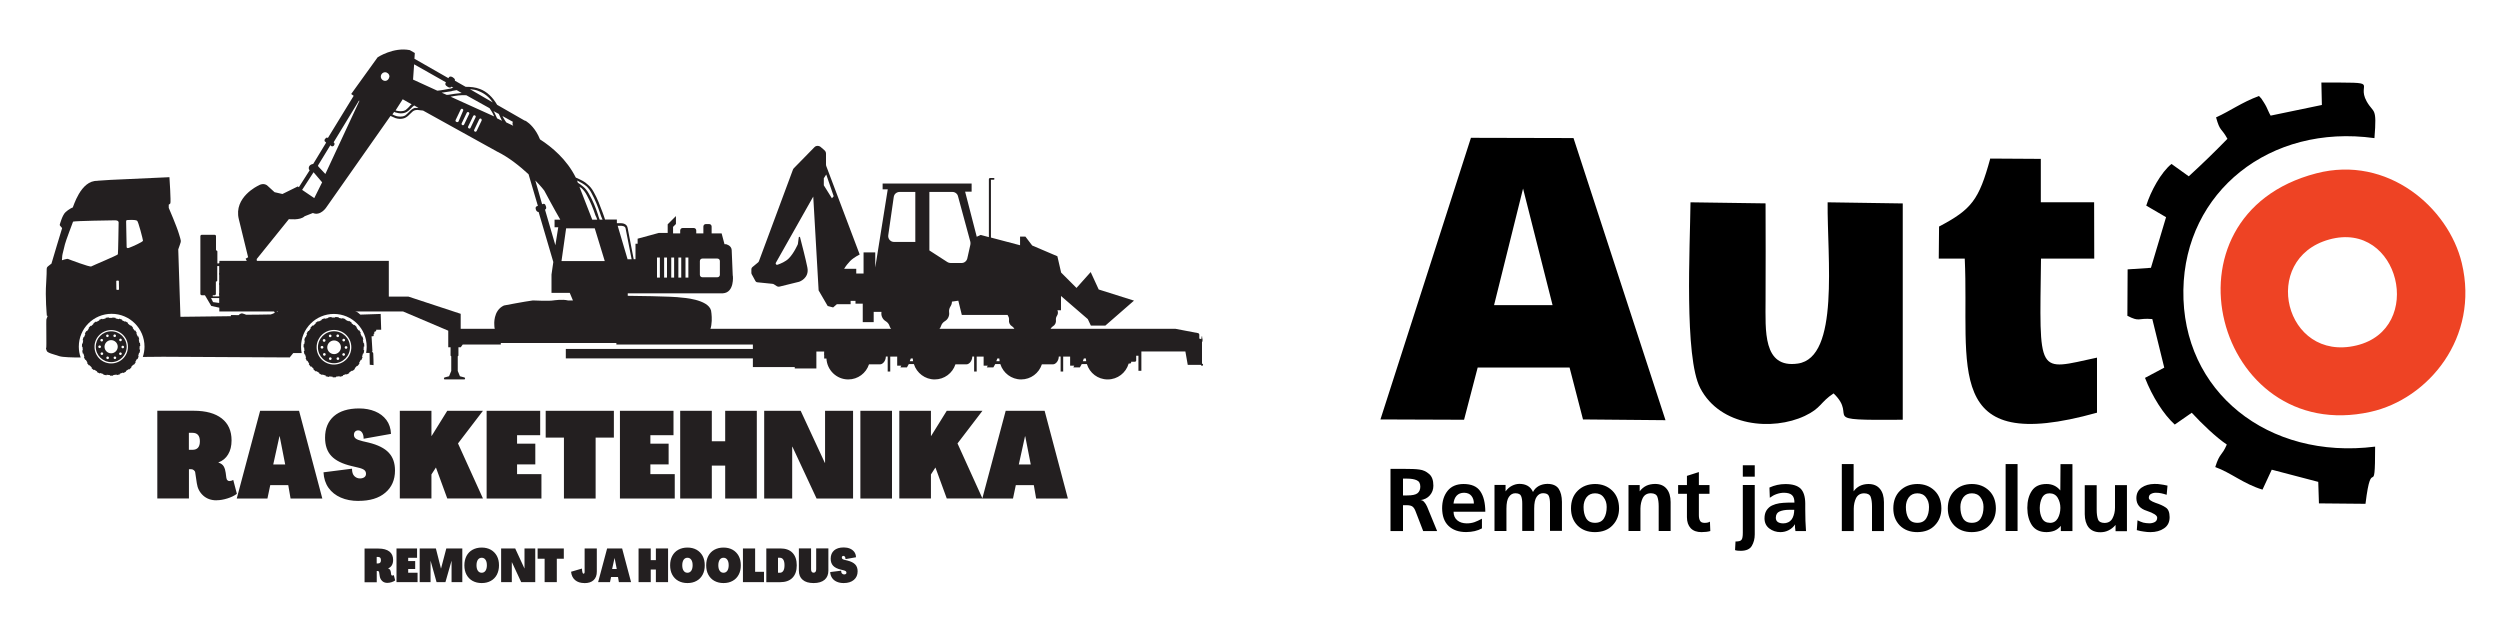
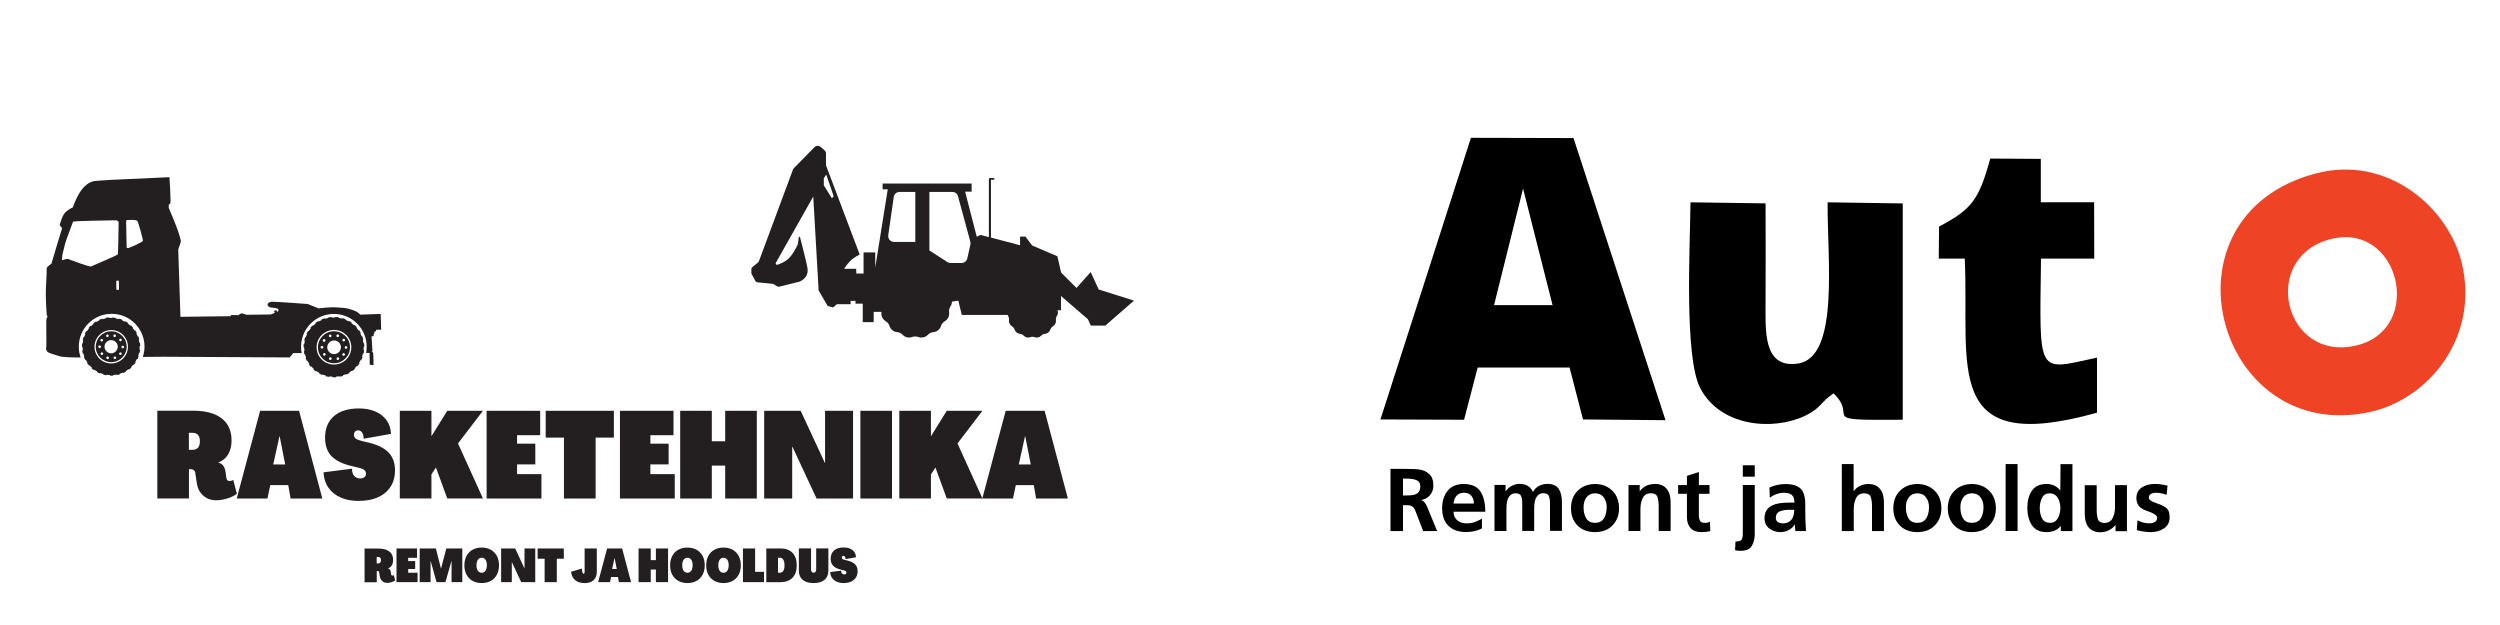
<svg xmlns="http://www.w3.org/2000/svg" id="Layer_1" viewBox="0 0 400 100">
  <defs>
    <style>.cls-1{fill:#ee4324;}.cls-1,.cls-2,.cls-3{fill-rule:evenodd;}.cls-2,.cls-4{fill:#231f20;}</style>
  </defs>
  <path class="cls-2" d="m18.7,44.9h.22c.05,0,.1.04.1.09l.02,1.29c0,.05-.04.1-.1.1h-.22c-.05,0-.1-.04-.1-.09l-.02-1.29c0-.05.04-.1.1-.1m1.62-9.69s-.13,0-.14.22c0,.22.08,4.06.08,4.06,0,0-.04.31.39.16.43-.15,2.24-.95,2.23-1.14-.01-.19-.75-3.11-.95-3.2-.2-.09-.48-.17-1.61-.1Zm-8.63.25s-1.23,3.24-1.3,3.63c-.08.4-.43,1.66-.43,1.83,0,.16-.05.72-.05.72,0,0,.83-.28.97-.21.13.06,3.49,1.34,3.72,1.2.23-.14,4.21-1.79,4.26-1.94.05-.15.12-5.07.12-5.07,0,0,.07-.38-.61-.37-.67.01-6.38.09-6.67.21Zm3.88-6.54l2.12-.14,9.42-.43h0s.27,4.04.14,4.2c-.13.15-.25.19-.25.19v.52s1.3,3.01,1.63,4.16c.33,1.14.4,1.06.14,1.77l-.25.71.35,10.79,8.07-.1v-.18s1.26.01,1.26.01c0,0,.25-.35.62-.26.36.09.5.18.55.2.06.02,3.96-.05,3.96-.05,0,0,.65-.21.63-.3-.03-.09-.18-.19-.05-.28.13-.08.32-.14.34-.03.03.11.11.29.13.21.01-.08.2-.23.19-.32-.04-.41-1.2-.29-1.47-.46-.65-.39-.11-.83.4-.85.56-.03,5.74.36,5.74.36l1.73.7s1.81-.24,2.81-.16c1,.08,1.44.04,2.29.31.85.26,1.08.42,1.33.63l.25.22,3.26-.11.08,2.53h-.79s.04.12-.09.24c-.14.12-.23.08-.23.08,0,.2.08.35-.1.34,0,.43.08.36-.33.39l.14,2.4c-.25.15.09.02.13.35.03.23.05,1.86.05,1.86l-.61-.06-.03-1.89h-.55c.06-.32.09-.65.09-.99,0-2.9-2.35-5.25-5.25-5.25s-5.25,2.35-5.25,5.25c0,.35.03.68.1,1.01h-1.35s-.57.7-.57.7l-20.25-.11-3.25.03c.17-.52.27-1.07.27-1.65,0-2.9-2.35-5.25-5.26-5.25s-5.25,2.35-5.25,5.25c0,.61.1,1.2.3,1.74-1.28,0-2.88-.04-3.41-.21-.91-.3-1.93-.53-2.02-.85-.09-.33-.17-.37-.09-.47.08-.1-.03-4.51.04-4.61.06-.1.2-.54.2-.54,0,0-.15.06-.14-.05,0-.11-.28-2.85-.1-5.25.17-2.4-.07-2.3.32-2.63.39-.33.52-.4.52-.4,0,0,1.65-5.57,1.7-5.66.05-.08-.42-.42-.37-.58.05-.16.42-1.57.95-2.03.53-.47,1.04-.71,1.12-.71.08,0,1.24-4.4,3.97-4.27Z" />
  <path class="cls-2" d="m17.77,53.01c1.37-.01,2.48,1.08,2.5,2.44.01,1.36-1.08,2.48-2.45,2.49-1.37.01-2.48-1.08-2.5-2.44-.01-1.36,1.08-2.48,2.45-2.49m0-.2c1.48-.02,2.69,1.17,2.7,2.64.02,1.48-1.17,2.68-2.65,2.7-1.48.02-2.69-1.17-2.7-2.64-.02-1.48,1.17-2.68,2.65-2.7Zm-1.7,1.56c.03-.11.15-.17.26-.14.11.03.18.15.14.26-.03.11-.15.17-.26.14-.11-.03-.18-.15-.14-.26Zm-.33,1.18c-.04-.11.02-.23.13-.27.11-.04.23.02.27.13.04.11-.02.23-.13.27-.11.04-.23-.02-.27-.13Zm.44,1.21c-.1-.07-.12-.2-.05-.29.07-.1.2-.12.29-.05.1.07.12.2.05.29-.07.09-.2.12-.29.05Zm1.04.7c-.12,0-.21-.09-.21-.21,0-.12.09-.21.21-.21.12,0,.21.09.21.21,0,.12-.09.21-.21.21Zm1.29-.05c-.09.07-.22.05-.29-.04-.07-.09-.05-.22.04-.29.09-.07.22-.05.29.04.07.09.05.22-.04.29Zm.96-.75c-.04.11-.15.17-.27.13-.11-.04-.17-.15-.13-.26.04-.11.15-.17.27-.13.11.04.17.15.13.26Zm.37-1.2c.04.11-.03.23-.14.26-.11.03-.23-.03-.26-.14-.03-.11.03-.23.14-.26.11-.03.23.03.26.14Zm-.44-1.24c.09.07.12.2.05.29-.07.09-.2.12-.29.05-.09-.07-.12-.2-.05-.29.07-.09.2-.12.29-.05Zm-1.05-.71c.12,0,.21.09.21.21,0,.12-.09.21-.21.21-.12,0-.21-.09-.21-.21,0-.12.09-.21.21-.21Zm-1.29.05c.09-.07.22-.05.29.04.07.09.05.22-.04.29-.09.07-.22.05-.29-.04-.07-.09-.05-.22.04-.29Zm.71.86c.58,0,1.06.46,1.07,1.04,0,.58-.46,1.06-1.05,1.07-.58,0-1.06-.46-1.07-1.04,0-.58.46-1.06,1.05-1.07Zm.21-3.61c.18,0,.35.02.53.05l-.02.09c.18.04.37.08.55.12l.02-.09c.17.05.33.1.49.17l-.04.08c.17.08.34.17.51.25l.04-.08c.15.08.3.18.44.28l-.06.07c.14.12.29.24.43.36l.06-.07c.13.12.25.24.36.37l-.07.05c.11.15.22.3.33.45l.08-.06c.1.15.19.3.27.45l-.09.04c.08.17.16.34.24.51l.08-.04c.06.16.11.33.16.49l-.09.02c.04.18.07.37.11.55l.09-.02c.02.17.04.34.04.52h-.09c-.01.18-.02.37-.03.56h.1c-.02.18-.05.36-.08.53l-.09-.02c-.05.18-.1.36-.14.54l.08.02c-.06.16-.12.33-.2.48l-.08-.05c-.09.16-.18.33-.27.49l.08.04c-.09.15-.2.29-.3.42l-.07-.06c-.13.14-.25.28-.38.41l.07.06c-.13.12-.26.24-.39.34l-.05-.07c-.16.1-.31.21-.47.31l.05.08c-.15.09-.3.17-.46.24l-.03-.08c-.18.06-.35.13-.53.19l.03.09c-.17.05-.34.1-.51.13v-.09c-.2.03-.39.05-.57.08v.09c-.07,0-.16.01-.25.01-.09,0-.17,0-.26,0v-.09c-.18-.02-.36-.04-.55-.06v.09c-.19-.03-.36-.07-.53-.11l.03-.09c-.18-.06-.36-.11-.54-.17l-.03.08c-.16-.07-.32-.14-.47-.23l.05-.08c-.16-.1-.32-.2-.48-.3l-.05.07c-.14-.1-.28-.21-.4-.33l.07-.07c-.13-.13-.26-.27-.4-.4l-.06.06c-.11-.13-.22-.27-.32-.41l.08-.05c-.1-.16-.19-.32-.29-.48l-.08.05c-.08-.15-.15-.31-.21-.47l.08-.03c-.05-.18-.11-.36-.16-.54l-.09.03c-.04-.17-.08-.34-.1-.52h.1c-.02-.2-.03-.38-.05-.57h-.09c0-.17,0-.34.02-.51h.09c.03-.17.06-.36.09-.54h-.09c.04-.18.08-.35.14-.51l.08.03c.07-.17.15-.34.22-.52l-.09-.04c.08-.16.16-.32.26-.46l.08.06c.11-.15.21-.31.32-.46l-.07-.05c.11-.13.23-.26.35-.38l.06.07c.14-.13.28-.25.42-.38l-.06-.07c.14-.11.28-.2.43-.29l.04.08c.17-.09.33-.18.5-.26l-.04-.08c.16-.07.32-.13.49-.19l.02.09.55-.14-.02-.09c.17-.03.34-.06.51-.07v.08s.56,0,.56,0v-.1Z" />
  <path class="cls-2" d="m53.41,53c1.42-.01,2.58,1.12,2.59,2.53.02,1.41-1.12,2.57-2.54,2.59-1.42.01-2.58-1.12-2.59-2.53-.01-1.41,1.12-2.57,2.54-2.59m0-.21c1.53-.02,2.79,1.21,2.8,2.74.02,1.53-1.21,2.78-2.75,2.8-1.53.02-2.79-1.21-2.8-2.74-.02-1.53,1.21-2.78,2.75-2.8Zm-1.76,1.62c.03-.12.15-.18.27-.15.12.03.18.15.15.27-.03.12-.15.18-.27.15-.12-.03-.18-.15-.15-.27Zm-.34,1.22c-.04-.11.02-.24.14-.27.11-.04.24.02.28.14.04.11-.02.24-.14.27-.11.04-.24-.02-.28-.14Zm.46,1.25c-.1-.07-.12-.2-.05-.3.07-.1.2-.12.3-.05.1.07.12.2.05.3-.07.1-.2.12-.3.05Zm1.08.72c-.12,0-.22-.1-.22-.21,0-.12.1-.22.21-.22.12,0,.22.09.22.21,0,.12-.1.22-.22.22Zm1.34-.05c-.1.07-.23.05-.3-.04-.07-.1-.05-.23.04-.3.1-.07.23-.05.3.04.07.1.05.23-.04.3Zm1-.77c-.04.11-.16.18-.27.14-.11-.04-.18-.16-.14-.27.04-.11.16-.18.27-.14.11.04.18.16.14.27Zm.38-1.25c.04.11-.03.24-.14.27-.11.04-.24-.03-.27-.14-.04-.11.03-.24.14-.27.11-.04.24.03.27.14Zm-.45-1.29c.1.07.12.2.05.3-.07.1-.2.12-.3.05-.1-.07-.12-.2-.05-.3.07-.1.2-.12.3-.05Zm-1.09-.73c.12,0,.22.09.22.21,0,.12-.09.22-.21.22-.12,0-.22-.09-.22-.21,0-.12.09-.22.21-.22Zm-1.33.06c.1-.07.23-.05.3.04.07.1.05.23-.04.3-.1.07-.23.05-.3-.04-.07-.1-.05-.23.04-.3Zm.74.9c.61,0,1.1.48,1.11,1.08,0,.6-.48,1.1-1.08,1.11-.61,0-1.1-.48-1.11-1.08,0-.6.48-1.1,1.08-1.11Zm.22-3.75c.19,0,.37.03.55.05l-.02.09c.19.04.38.08.57.12l.02-.09c.17.05.34.11.51.18l-.04.08c.17.09.35.17.52.26l.04-.09c.16.09.31.19.46.29l-.06.07c.15.12.3.25.45.37l.06-.08c.13.12.26.25.38.39l-.07.05c.12.16.23.31.35.47l.08-.06c.1.15.2.31.28.47l-.09.04c.08.18.17.35.25.53l.08-.04c.06.17.12.34.16.51l-.09.02c.04.19.08.38.11.57l.09-.02c.02.18.04.35.04.54h-.09c-.01.19-.02.38-.03.58h.1c-.02.19-.05.37-.09.55l-.1-.03c-.05.19-.1.38-.15.56l.09.02c-.06.17-.13.34-.21.5l-.08-.05c-.09.17-.19.34-.28.51l.08.05c-.1.15-.2.3-.32.44l-.07-.06c-.13.14-.26.29-.4.43l.07.07c-.13.13-.27.24-.41.35l-.05-.08c-.16.11-.32.22-.49.32l.05.08c-.15.09-.31.18-.48.25l-.03-.08c-.18.07-.37.13-.55.2l.03.1c-.17.05-.35.1-.53.14v-.1c-.21.03-.4.06-.59.08v.09c-.08,0-.17.01-.26.01-.09,0-.18,0-.27,0v-.09c-.18-.02-.38-.04-.57-.06v.1c-.19-.03-.37-.07-.55-.12l.03-.1c-.19-.06-.37-.12-.56-.18l-.03.08c-.17-.07-.33-.15-.49-.24l.05-.08c-.17-.1-.33-.2-.5-.31l-.05.08c-.15-.11-.29-.22-.42-.34l.07-.07c-.14-.14-.27-.28-.41-.42l-.07.07c-.12-.14-.23-.28-.33-.43l.08-.05c-.1-.17-.2-.33-.3-.5l-.08.05c-.08-.16-.16-.32-.22-.49l.09-.03c-.06-.19-.11-.37-.17-.56l-.09.03c-.04-.18-.08-.36-.1-.54h.1c-.02-.2-.04-.4-.05-.59h-.09c0-.17,0-.35.02-.53l.09.02c.03-.19.06-.38.09-.58l-.1-.02c.04-.18.09-.35.15-.52l.08.04c.08-.18.15-.36.23-.54l-.09-.04c.08-.17.17-.33.27-.48l.08.06c.11-.16.22-.32.33-.48l-.07-.05c.11-.14.24-.27.37-.4l.07.07c.15-.13.29-.26.44-.39l-.06-.07c.14-.11.29-.21.45-.3l.05.09c.17-.09.34-.18.52-.27l-.04-.08c.16-.07.33-.14.5-.19l.02.09.57-.14-.02-.09c.17-.03.35-.06.53-.07v.09s.58,0,.58,0v-.1Z" />
-   <path class="cls-2" d="m35.07,48.47c0-.26,0-.52,0-.78h-1.3l.32.65.97.13Zm-.31-5.9v2.29c0,.1-.09.19-.19.19h-.03v1.97c0,.12-.1.22-.22.22h-.28v.18h1.03c0-1.61,0-3.23,0-4.85h-.32Zm111.33,15.22c-.02-.14-.04-.29-.05-.44h-.31l-.17.44h.53Zm13.85,0c-.02-.14-.04-.29-.05-.44h-.31l-.17.44h.53Zm13.85,0c-.02-.14-.04-.29-.05-.44h-.32l-.17.44h.53Zm6.79.4c-.43,1.46-1.76,2.52-3.35,2.52s-2.88-1.03-3.33-2.46h-.82l-.3.53h-1.05l.15-.27h-.66v-1.45h-1.11v2.38h-.41v-2.4h-.29c-.03.81-.57,1.25-.91,1.25h-1.8c-.46,1.41-1.77,2.42-3.32,2.42s-2.88-1.03-3.33-2.46h-.81l-.3.53h-1.05l.15-.27h-.66v-1.45h-1.11v2.38h-.41v-2.4h-.29c-.03.81-.57,1.25-.9,1.25h-1.8c-.46,1.41-1.77,2.42-3.32,2.42s-2.88-1.03-3.33-2.46h-.81l-.3.53h-1.05l.15-.27h-.66v-1.45h-1.11v2.38h-.41v-2.4h-.29c-.03.81-.57,1.25-.9,1.25h-1.8c-.46,1.41-1.77,2.42-3.32,2.42-1.87,0-3.4-1.49-3.49-3.35h-.36v-1.11h-1.25v2.7h-3.46v-.22h-6.7v-1.39h-29.93v-1.51h29.93v-.71h-21.84v-.24h-18.49v.24h-6.09l-.32.44h-.37v1.34l-.11.11v2.34l.35.85.75.2.08.14-.07.16h-3.26l-.07-.16.08-.14.75-.2.35-.85v-2.34l-.11-.11v-1.34h-.37v-2.65l-7.24-3.08h-29.39c0-.2,0-.4,0-.6l-1.29-.28-1.01-1.71h-.51c-.12,0-.22-.1-.22-.22v-9.23c0-.11.08-.2.19-.22h2.12c.11.01.19.11.19.22v2.27h.03c.1,0,.19.09.19.19v1.89h.32v-.4h27.11v5.72h3.15s8.35,2.75,8.35,2.75v2.4h6.41v.25h18.49v-.25h89.47c1.2.23,2.41.46,3.61.69.11.02.2.15.2.26v.61l.31.1v-.07s.02-.07.05-.08v-.25s.02-.05.05-.05.05.02.05.05v.25s.05.05.05.09v.39s-.04.09-.08.1v3.49h0c.1,0,.17.08.17.17s-.08.17-.17.17-.16-.06-.17-.15h-2.11l-.38-2.15h-7.04v3.1h-.47v-2.41h-.36v.74c0,.12-.1.22-.22.22h-.58v.07c0,.12-.1.22-.22.22h-.17Z" />
-   <path class="cls-2" d="m74.95,52.96h.09v.53h-.09v-.53Zm-.74,0h.69v.53h-.27c.05-.1.09-.29.09-.33,0-.05-.07-.1-.15-.1s-.15.04-.15.1c0,.04.04.23.09.33h-.3v-.53Zm101.95,2.71c.2-.14.43-.25.67-.3.01.16-.08.32-.23.39-.15.07-.33.03-.44-.08Zm-.75,1.21c.02-.12.05-.24.1-.36.04-.12.1-.23.16-.33.12.11.17.28.11.44-.06.16-.21.25-.37.25Zm.32,1.39c-.14-.2-.24-.43-.3-.67.16-.01.31.08.38.23.07.15.03.33-.08.44Zm1.2.76c-.12-.02-.24-.05-.36-.1-.12-.05-.23-.1-.33-.17.11-.12.28-.17.43-.11.16.06.25.21.25.37Zm1.38-.32c-.2.14-.43.25-.67.3-.01-.16.08-.32.23-.39.15-.07.33-.03.44.08Zm.75-1.21c-.02.12-.05.24-.1.36-.04.12-.1.23-.17.33-.12-.11-.17-.28-.11-.44.06-.16.21-.25.37-.25Zm-.32-1.39c.14.2.24.43.3.67-.16.01-.31-.08-.38-.23-.07-.15-.03-.33.08-.44Zm-.85-.66c.12.04.23.1.33.17-.1.12-.28.17-.43.11-.16-.06-.25-.21-.25-.37.12.02.24.05.36.1Zm-.19.51c.67.26,1.01,1.02.75,1.7-.26.68-1.02,1.02-1.69.76-.68-.26-1.01-1.02-.75-1.7.26-.68,1.01-1.02,1.69-.76Zm.31,1.31c.01-.11.11-.19.21-.17.11.01.18.11.17.22-.01.11-.11.19-.21.17-.11-.01-.18-.11-.17-.22Zm-.17-.57c-.07-.08-.05-.21.03-.28.08-.07.21-.06.27.03.07.08.05.21-.03.28-.08.07-.21.06-.27-.03Zm-.52-.29c-.11-.01-.18-.11-.17-.22.01-.11.11-.19.21-.17.11.01.18.11.17.21-.01.11-.11.19-.21.17Zm-.57.17c-.08.07-.21.06-.27-.03-.07-.08-.06-.21.03-.28.08-.07.21-.06.27.03.07.08.06.21-.03.28Zm-.28.53c-.01.11-.11.19-.21.17-.11-.01-.18-.11-.17-.22.01-.11.11-.19.21-.17.11.01.18.11.17.22Zm.17.57c.07.08.06.21-.03.28-.08.07-.21.06-.27-.03-.07-.08-.05-.21.03-.28.08-.07.21-.06.27.03Zm.52.29c.11.01.19.11.17.22-.01.11-.11.19-.21.17-.11-.01-.19-.11-.17-.22.01-.11.11-.19.21-.18Zm.57-.17c.08-.07.21-.06.27.03.07.08.05.21-.03.28-.08.07-.21.06-.27-.03-.07-.08-.05-.21.03-.28Zm-.24-1.26c.35.14.53.54.4.9-.14.36-.53.54-.89.4-.36-.14-.53-.54-.4-.9.14-.36.53-.54.89-.4Zm.5-1.31c1.07.41,1.61,1.62,1.2,2.7-.41,1.08-1.61,1.62-2.68,1.21-1.07-.41-1.61-1.62-1.2-2.7.41-1.08,1.61-1.62,2.68-1.21Zm-.74-1.93c1.05,0,2,.43,2.68,1.12.62.62,1.03,1.46,1.1,2.4h-.17c-.07-.89-.46-1.68-1.05-2.28-.66-.66-1.56-1.07-2.56-1.07s-1.91.41-2.57,1.07c-.59.59-.98,1.39-1.05,2.28h-.17c.07-.93.48-1.77,1.1-2.4.69-.69,1.64-1.12,2.69-1.12Zm-14.93,2.36c.2-.14.43-.25.67-.3.01.16-.08.32-.23.39-.15.07-.33.03-.44-.08Zm-.75,1.21c.02-.12.05-.24.1-.36.04-.12.1-.23.17-.33.12.11.17.28.11.44-.06.16-.21.25-.37.25Zm.32,1.39c-.14-.2-.24-.43-.3-.67.16-.01.31.08.38.23.07.15.03.33-.08.44Zm1.2.76c-.12-.02-.24-.05-.36-.1-.12-.05-.23-.1-.33-.17.1-.12.28-.17.43-.11.16.06.25.21.25.37Zm1.38-.32c-.2.14-.43.25-.67.3-.01-.16.08-.32.23-.39.15-.07.33-.03.44.08Zm.75-1.21c-.02.12-.05.24-.1.36-.04.12-.1.23-.16.33-.12-.11-.17-.28-.11-.44.06-.16.21-.25.37-.25Zm-.32-1.39c.14.2.24.43.3.67-.16.01-.31-.08-.38-.23-.07-.15-.03-.33.08-.44Zm-.85-.66c.12.04.23.1.33.17-.11.12-.28.17-.43.11-.16-.06-.25-.21-.25-.37.12.02.24.05.36.1Zm-.19.51c.67.26,1.01,1.02.75,1.7-.26.68-1.01,1.02-1.69.76-.67-.26-1.01-1.02-.75-1.7.26-.68,1.01-1.02,1.69-.76Zm.31,1.31c.01-.11.11-.19.21-.17.11.01.18.11.17.22-.01.11-.11.19-.21.17-.11-.01-.18-.11-.17-.22Zm-.17-.57c-.07-.08-.06-.21.03-.28.08-.07.21-.06.27.03.07.08.05.21-.03.28-.08.07-.21.06-.27-.03Zm-.52-.29c-.11-.01-.19-.11-.17-.22.01-.11.11-.19.21-.17.11.01.19.11.17.21-.01.11-.11.19-.21.17Zm-.57.17c-.08.07-.21.06-.27-.03-.07-.08-.05-.21.03-.28.08-.07.21-.06.27.03.07.08.05.21-.03.28Zm-.28.53c-.01.11-.11.19-.21.17-.11-.01-.18-.11-.17-.22.01-.11.11-.19.21-.17.11.01.18.11.17.22Zm.17.57c.07.08.05.21-.03.28-.08.07-.21.06-.27-.03-.07-.08-.06-.21.03-.28.08-.07.21-.06.27.03Zm.52.29c.11.01.18.11.17.22-.01.11-.11.19-.21.17-.11-.01-.18-.11-.17-.22.01-.11.11-.19.21-.18Zm.57-.17c.08-.07.21-.06.27.03.07.08.06.21-.03.28-.08.07-.21.06-.27-.03-.07-.08-.06-.21.03-.28Zm-.24-1.26c.36.14.53.54.4.9-.14.36-.54.54-.89.4-.36-.14-.53-.54-.4-.9.14-.36.53-.54.89-.4Zm.5-1.31c1.07.41,1.61,1.62,1.2,2.7-.41,1.08-1.61,1.62-2.68,1.21-1.07-.41-1.61-1.62-1.2-2.7.41-1.08,1.61-1.62,2.68-1.21Zm-.74-1.93c1.05,0,2,.43,2.69,1.12.62.62,1.03,1.46,1.1,2.4h-.17c-.07-.89-.46-1.68-1.05-2.28-.66-.66-1.56-1.07-2.56-1.07s-1.91.41-2.56,1.07c-.59.59-.98,1.39-1.05,2.28h-.17c.07-.93.48-1.77,1.1-2.4.69-.69,1.64-1.12,2.68-1.12Zm-14.93,2.36c.2-.14.43-.25.67-.3.01.16-.08.32-.23.39-.15.07-.33.03-.44-.08Zm-.75,1.21c.02-.12.05-.24.1-.36.04-.12.1-.23.16-.33.12.11.17.28.11.44-.06.16-.21.25-.37.25Zm.32,1.39c-.14-.2-.24-.43-.3-.67.16-.01.31.08.38.23.07.15.03.33-.08.44Zm1.2.76c-.12-.02-.24-.05-.36-.1-.12-.05-.23-.1-.33-.17.11-.12.28-.17.43-.11.16.06.25.21.25.37Zm1.38-.32c-.2.14-.43.25-.67.3-.01-.16.08-.32.23-.39.15-.07.33-.03.44.08Zm.75-1.21c-.02.12-.05.24-.1.36-.05.12-.1.23-.17.33-.12-.11-.17-.28-.11-.44.06-.16.21-.25.37-.25Zm-.32-1.39c.14.2.24.43.3.67-.16.01-.31-.08-.38-.23-.07-.15-.03-.33.08-.44Zm-.85-.66c.12.04.23.1.33.17-.1.12-.28.17-.43.11-.16-.06-.25-.21-.25-.37.12.02.24.05.36.1Zm-.19.51c.67.26,1.01,1.02.75,1.7-.26.68-1.01,1.02-1.69.76-.68-.26-1.01-1.02-.75-1.7.26-.68,1.01-1.02,1.69-.76Zm.3,1.31c.01-.11.11-.19.21-.17.11.01.19.11.17.22-.01.11-.11.19-.21.17-.11-.01-.18-.11-.17-.22Zm-.17-.57c-.07-.08-.05-.21.03-.28.08-.07.21-.06.27.03.07.08.05.21-.03.28-.08.07-.21.06-.27-.03Zm-.52-.29c-.11-.01-.18-.11-.17-.22.01-.11.11-.19.21-.17.11.01.18.11.17.21-.01.11-.11.19-.21.17Zm-.57.17c-.08.07-.21.06-.27-.03-.07-.08-.06-.21.03-.28.08-.07.21-.06.27.03.07.08.06.21-.03.28Zm-.28.53c-.01.11-.11.19-.21.17-.11-.01-.18-.11-.17-.22.01-.11.11-.19.21-.17.11.01.18.11.17.22Zm.17.57c.07.08.06.21-.03.28-.08.07-.21.06-.27-.03-.07-.08-.05-.21.03-.28.08-.07.21-.06.27.03Zm.52.29c.11.01.18.11.17.22-.01.11-.11.19-.21.17-.11-.01-.19-.11-.17-.22.01-.11.11-.19.21-.18Zm.57-.17c.08-.07.21-.06.27.03.07.08.05.21-.03.28-.08.07-.21.06-.27-.03-.07-.08-.05-.21.03-.28Zm-.24-1.26c.36.14.53.54.4.9-.14.36-.53.54-.89.4-.36-.14-.53-.54-.4-.9.14-.36.53-.54.89-.4Zm.5-1.31c1.07.41,1.61,1.62,1.2,2.7-.41,1.08-1.61,1.62-2.68,1.21-1.07-.41-1.61-1.62-1.2-2.7.41-1.08,1.61-1.62,2.68-1.21Zm-.74-1.93c1.05,0,2,.43,2.68,1.12.62.62,1.03,1.46,1.1,2.4h-.17c-.07-.89-.46-1.68-1.05-2.28-.66-.66-1.56-1.07-2.56-1.07s-1.91.41-2.56,1.07c-.59.59-.98,1.39-1.05,2.28h-.17c.07-.93.48-1.77,1.1-2.4.69-.69,1.64-1.12,2.69-1.12Zm-14.93,2.36c.2-.14.43-.25.67-.3.01.16-.08.32-.23.39-.15.07-.33.03-.44-.08Zm-.75,1.21c.02-.12.05-.24.1-.36.05-.12.1-.23.17-.33.12.11.17.28.11.44-.06.16-.21.25-.37.25Zm.32,1.39c-.14-.2-.24-.43-.3-.67.16-.01.31.08.38.23.07.15.03.33-.08.44Zm1.2.76c-.12-.02-.24-.05-.36-.1-.12-.05-.23-.1-.33-.17.11-.12.28-.17.43-.11.16.06.25.21.25.37Zm1.38-.32c-.2.14-.43.25-.67.3-.01-.16.08-.32.23-.39.15-.07.33-.03.44.08Zm.75-1.21c-.02.12-.05.24-.1.36-.05.12-.1.23-.16.33-.12-.11-.17-.28-.11-.44.06-.16.21-.25.37-.25Zm-.32-1.39c.14.2.24.43.3.67-.16.01-.31-.08-.38-.23-.07-.15-.03-.33.08-.44Zm-.85-.66c.12.04.23.1.33.17-.1.12-.28.17-.43.11-.16-.06-.25-.21-.25-.37.12.02.24.05.35.1Zm-.19.51c.68.26,1.01,1.02.75,1.7-.26.68-1.01,1.02-1.69.76-.67-.26-1.01-1.02-.75-1.7.26-.68,1.01-1.02,1.69-.76Zm.31,1.31c.01-.11.11-.19.21-.17.11.01.18.11.17.22-.01.11-.11.19-.21.17-.11-.01-.18-.11-.17-.22Zm-.17-.57c-.07-.08-.06-.21.03-.28.08-.07.21-.06.27.03.07.08.05.21-.03.28-.08.07-.21.06-.27-.03Zm-.52-.29c-.11-.01-.18-.11-.17-.22.01-.11.11-.19.21-.17.11.01.18.11.17.21-.01.11-.11.19-.21.17Zm-.57.17c-.08.07-.21.06-.27-.03-.07-.08-.05-.21.03-.28.08-.07.21-.06.27.03.07.08.05.21-.03.28Zm-.28.53c-.01.11-.11.19-.21.17-.11-.01-.19-.11-.17-.22.01-.11.11-.19.21-.17.11.01.18.11.17.22Zm.17.57c.07.08.05.21-.03.28-.08.07-.21.06-.27-.03-.07-.08-.06-.21.03-.28.08-.07.21-.06.27.03Zm.52.29c.11.01.18.11.17.22-.01.11-.11.19-.21.17-.11-.01-.18-.11-.17-.22.01-.11.11-.19.21-.18Zm.57-.17c.08-.07.21-.06.27.03.07.08.06.21-.03.28-.08.07-.21.06-.27-.03-.07-.08-.06-.21.03-.28Zm-.24-1.26c.36.14.53.54.4.9-.14.36-.53.54-.89.4-.36-.14-.53-.54-.4-.9.14-.36.53-.54.89-.4Zm.5-1.31c1.07.41,1.61,1.62,1.2,2.7-.41,1.08-1.61,1.62-2.68,1.21-1.07-.41-1.61-1.62-1.2-2.7.41-1.08,1.61-1.62,2.68-1.21Zm-35.62-2.51h.09v.43h-.09v-.43Zm-.74,0h.69v.43h-.27c.05-.08.09-.23.09-.26,0-.04-.07-.08-.15-.08s-.15.04-.15.08c0,.03.04.18.09.26h-.3v-.43Zm10.45,0h.09v.43h-.09v-.43Zm-.74,0h.69v.43h-.27c.05-.08.09-.23.09-.26,0-.04-.07-.08-.15-.08s-.15.04-.15.08c0,.03.04.18.09.26h-.3v-.43Zm-.15,0h.09v.43h-.09v-.43Zm10.6,0h.09v.43h-.09v-.43Zm-.74,0h.69v.43h-.27c.05-.08.09-.23.09-.26,0-.04-.07-.08-.15-.08s-.15.04-.15.08c0,.03.04.18.09.26h-.3v-.43Zm-.15,0h.09v.43h-.09v-.43Zm10.6,0h.09v.43h-.09v-.43Zm-.74,0h.69v.43h-.27c.05-.08.09-.23.09-.26,0-.04-.07-.08-.15-.08s-.15.04-.15.08c0,.03.04.18.09.26h-.3v-.43Zm-.15,0h.09v.43h-.09v-.43Zm10.6,0h.09v.43h-.09v-.43Zm-.74,0h.69v.43h-.27c.05-.08.09-.23.09-.26,0-.04-.07-.08-.15-.08s-.15.04-.15.08c0,.03.03.18.09.26h-.3v-.43Zm-.15,0h.09v.43h-.09v-.43Zm10.6,0h.09v.43h-.09v-.43Zm-.74,0h.69v.43h-.27c.05-.08.09-.23.09-.26,0-.04-.07-.08-.15-.08s-.15.04-.15.08c0,.03.04.18.09.26h-.3v-.43Zm-.15,0h.1v.43h-.1v-.43Zm10.6,0h.1v.43h-.1v-.43Zm-.74,0h.69v.43h-.27c.05-.08.09-.23.09-.26,0-.04-.07-.08-.15-.08s-.15.04-.15.08c0,.03.04.18.09.26h-.3v-.43Zm-.15,0h.09v.43h-.09v-.43Zm23.59,0h.09v.43h-.09v-.43Zm-.74,0h.69v.43h-.27c.05-.08.09-.23.09-.26,0-.04-.07-.08-.15-.08s-.15.04-.15.08c0,.03.03.18.09.26h-.3v-.43Zm-.15,0h.09v.43h-.09v-.43Zm6.98,0h.09v.43h-.09v-.43Zm-.74,0h.69v.43h-.27c.05-.08.09-.23.09-.26,0-.04-.07-.08-.15-.08s-.15.04-.15.08c0,.03.03.18.09.26h-.3v-.43Zm-.15,0h.09v.43h-.09v-.43Zm-18.2,0h.1v.43h-.1v-.43Zm-.74,0h.69v.43h-.27c.05-.08.09-.23.09-.26,0-.04-.07-.08-.15-.08s-.15.04-.15.08c0,.03.04.18.09.26h-.3v-.43Zm-.15,0h.09v.43h-.09v-.43Zm-67.98,0h.09v.43h-.09v-.43Zm-38.79-5.49h-26.05v-.29h26.05v.29Zm0-1.62h-26.05v-.29h26.05v.29Zm0-1.62h-26.05v-.29h26.05v.29Zm0-1.62h-26.05v-.29h26.05v.29Zm74.55,10.94c1.05,0,2,.43,2.69,1.12.62.62,1.03,1.46,1.1,2.4h-.17c-.07-.89-.46-1.68-1.05-2.28-.66-.66-1.56-1.07-2.57-1.07s-1.91.41-2.56,1.07c-.59.59-.98,1.39-1.05,2.28h-.17c.07-.93.48-1.77,1.1-2.4.69-.69,1.64-1.12,2.68-1.12Zm-61.61-.35h.09v.53h-.09v-.53Z" />
-   <path class="cls-4" d="m115.18,43.96c0,.23-.17.4-.4.4h-2.4c-.23,0-.4-.17-.4-.4v-2.19c0-.23.17-.4.4-.4h2.4c.23,0,.4.17.4.4v2.19Zm-5.04.46h-.46v-3.22h.46v3.22Zm-1.14,0h-.46v-3.22h.46v3.22Zm-1.14,0h-.46v-3.22h.46v3.22Zm-1.14,0h-.46v-3.22h.46v3.22Zm-1.14,0h-.46v-3.22h.46v3.22Zm-5.15-2.88l-1.6-5.41h.57s.63,0,.69.4l.97,4.95h-.63v.06Zm-10.59.23l.74-5.24h4.58l1.6,5.24h-6.92Zm-.52-5.41l-.46,2.88-1.66-5.7c.17-.06.23-.23.17-.46l-.06-.17c-.06-.23-.23-.35-.4-.29l-.17.06-1.09-3.8c.92.92,1.43,1.61,1.43,1.61,0,0,1.66,3.11,2.57,4.66h-.92v1.21h.57Zm6.24-1.21h-.8l-2.06-5.29c.11.12.29.17.4.29.29.29.57.63.8,1.09.57,1.04,1.03,2.19,1.37,3.22.11.23.23.46.29.69Zm-1.72-5.35c.29.29.57.63.8,1.09.57,1.04,1.03,2.19,1.37,3.22.11.35.23.69.4,1.04h-.46c-.11-.29-.23-.58-.29-.86-.34-1.04-.8-2.19-1.43-3.28-.29-.52-.57-.86-.92-1.15-.29-.23-.57-.46-.86-.63l-.11-.35c.57.29,1.09.58,1.49.92Zm-12.82-10.19c-.17-.23-.34-.52-.51-.81-.06-.06-.06-.17-.11-.23l1.66.92c-.11.23-.06.46.06.63l-1.09-.52Zm-1.49-.69c-.11-.23-.17-.4-.29-.63-.06-.17-.17-.35-.29-.52l.86.46c.11.23.23.52.34.75.06.12.11.23.17.35l-.8-.4Zm-7.44-3.45c.86-.17,1.66-.29,2.52-.23l3.72,2.07c.23.35.46.69.63,1.09.06.06.06.17.11.23l-6.98-3.16Zm4.98,3.8l-.8,1.67c-.06.12-.17.17-.29.12-.11-.06-.17-.17-.11-.29l.8-1.67c.06-.12.17-.17.29-.12.11.06.11.17.11.29Zm-2.06,1.27c-.11-.06-.17-.17-.11-.29l.8-1.67c.06-.12.17-.17.29-.12.11.06.17.17.11.29l-.8,1.67c-.06.17-.17.17-.29.12Zm-1.03-.52c-.11-.06-.17-.17-.11-.29l.8-1.67c.06-.12.17-.17.29-.12.11.06.17.17.11.29l-.8,1.67c-.06.12-.17.17-.29.12Zm-.97-.52c-.11-.06-.17-.17-.11-.29l.8-1.67c.06-.12.17-.17.29-.12.11.06.17.17.11.29l-.74,1.73c-.06.12-.23.12-.34.06Zm-1.43-4.32h-.11l-.8-.35c.51-.06,1.03-.17,1.54-.23l.17-.06c.23-.06.46-.06.69-.12l.8.46c-.74.06-1.43.17-2.17.29h-.11Zm-5.49-2.47l.17-2.42,5.09,2.88-.06.12c-.11.17,0,.4.23.52l.17.12c.23.12.46.12.51-.06l.34.17c-.06,0-.17.06-.23.06l-.17.06c-.69.12-1.43.29-2.17.35l-3.89-1.78Zm.29,4.55c-.4.12-.69.4-.97.69-.17.17-.4.4-.57.52-.51.29-1.09.17-1.37.12-.23-.06-.46-.17-.69-.29l.29-.4c.11.06.23.12.34.12.23.06.46.12.69.12.34,0,.69-.06.97-.23.29-.17.46-.35.69-.58.17-.17.34-.35.51-.46l.69.4h-.57Zm-1.95-1.38l1.43.81c-.17.12-.29.23-.4.4-.17.17-.4.4-.57.52-.52.29-1.09.17-1.37.12-.06,0-.17-.06-.23-.06l1.14-1.78Zm12.24-1.27c.86.35,1.6.92,2.17,1.78l-3.66-2.13c.51.06,1.03.12,1.49.35Zm-15.05-1.67c-.34,0-.69-.29-.69-.69,0-.35.29-.69.69-.69.34,0,.69.29.69.69-.06.4-.34.69-.69.69Zm-9.56,14.9l-1.14-1.21c0-.06,0-.12-.06-.12l2-3.28.11.12c.17.12.34.06.46-.06l.06-.12c.06-.12.06-.29-.11-.4l4.06-6.68.06.06-5.44,11.68Zm-1.77,3.86l-1.95-1.32,1.83-2.82,1.37,1.61-1.26,2.53Zm66.95,12.43l-.17-4.14c-.06-.75-.92-.92-.92-.92h-.23l-.46-1.73h-1.6v-1.09c0-.23-.17-.4-.4-.4h-.52c-.23,0-.4.17-.4.4v1.09h-1.14v-.46c0-.23-.17-.4-.4-.4h-1.77c-.23,0-.4.17-.4.4v.46h-1.14v-1.04l.46-.46v-1.27l-1.32,1.32v1.38h-1.43l-3.38.92v.81h-.34v2.47h-.29l-.97-5.01c-.11-.63-.74-.75-1.09-.75h-.63v-.58h-1.89c-.11-.4-.29-.81-.4-1.15-.4-1.04-.8-2.19-1.43-3.28-.29-.52-.57-.86-.92-1.15-.52-.52-1.2-.81-1.83-1.09-.06,0-.06-.06-.11-.06-1.43-2.88-3.83-4.89-5.72-6.1-.69-1.73-1.72-2.59-2.17-2.88,0,0-.06-.06-.11-.06l-.11-.06h-.06l-4.41-2.53c-.69-1.21-1.66-2.13-2.75-2.53-.74-.29-1.49-.35-2.29-.35l-1.72-.98c.06-.17-.06-.35-.23-.46l-.17-.12c-.23-.12-.46-.12-.57.06l-.06.12-5.44-3.11.06-.92-.8-.46c-2.63-.52-5.15,1.15-5.15,1.15l-4.23,5.87.4.29-4.12,6.73c-.17-.06-.34-.06-.4.12l-.11.12c-.06.12-.06.35.11.4l.11.12-2.06,3.4c-.92.17-.69.86-.69.86.06.06.06.12.11.17l-1.72,2.7-.17-.12-2.46,1.21-1.26-.29-1.14-1.04s-.57-.58-1.49,0c0,0-3.95,1.84-3.09,5.35l1.49,6.1-.4.23,1.54,2.99.46-.23-.23-2.7,5.15-6.39s1.83.23,2.52-.46l1.32-.52c1.2.52,2.12-.86,2.12-.86l10.3-14.67c.29.12.51.23.8.35.23.06.46.12.69.12.34,0,.69-.06.97-.23.29-.17.46-.35.69-.58.29-.29.51-.52.8-.58.23-.06.46-.06.69,0l.57.06,11.84,6.56c1.89.92,3.66,2.36,5.04,3.63l1.49,5.06-.17.06c-.17.06-.23.23-.17.46l.06.17c.06.17.23.29.4.29l2.35,8-.29,2.01v2.93h2.92l.51,1.21h-.8c-.86-.23-2.35,0-2.35,0-.69.12-3.26,0-3.26,0-1.32.17-4.63.81-4.63.81-1.77.81-1.54,3.11-1.54,3.11,0,1.61,1.2,2.19,1.2,2.19h20.43s.17-.06.4-.17h11.1c.34,0,.69-.23.69-.23,1.43-1.04.86-4.09.86-4.09-.46-1.84-4.69-2.07-4.69-2.07-1.32-.23-8.64-.29-8.64-.29v-.4h15.22c1.89-.12,1.6-2.82,1.6-2.82Z" />
  <path class="cls-4" d="m155.27,39.1l-.5,2.24c-.05.21-.16.39-.33.53-.17.14-.37.21-.58.21h-1.77c-.18,0-.35-.05-.51-.15l-2.88-1.86v-9.36h3.68c.21,0,.4.06.57.19.17.13.28.29.33.5l1.97,7.26c.04.15.04.3.01.45m-8.81-.39s-.09-.01-.14-.01h-3.26c-.14,0-.27-.03-.39-.08-.12-.06-.23-.14-.32-.24-.09-.1-.15-.22-.19-.35-.04-.13-.05-.26-.03-.4l.88-6.12c.02-.11.05-.22.1-.32.05-.1.12-.18.21-.26.08-.07.18-.13.29-.17.11-.04.21-.06.33-.06h2.52v8Zm-13.34-6.99l-1.3-2.08v-1.13l.39-.6,1.19,3.48-.28.32Zm42.67,14.56l-1.27-2.76-2.27,2.54-2.46-2.46-.6-2.61-4.03-1.72-1.08-1.42h-.86v1.38l-4.66-1.23v-9.25h.42s.07-.01.1-.04c.03-.03.04-.06.04-.1s-.01-.08-.04-.1c-.03-.03-.06-.04-.1-.04h-.55c-.05,0-.1.02-.14.06-.04.04-.06.08-.06.14v9.26l-1.31-.35-.63.29-1.86-7.21h1.04v-1.31h-14.24v.93h.82l-2,12.51v-2.42h-1.87v3.39h-1.17v-.76h-1.94c.27-.45.6-.87.97-1.25.59-.59,1.52-1.04,1.52-1.04l-5.34-14.13c-.03-.08-.05-.17-.05-.26v-1.74c0-.23-.09-.41-.26-.56l-.6-.52c-.07-.06-.15-.1-.24-.13-.09-.03-.18-.04-.27-.04-.09,0-.18.03-.27.06-.08.04-.16.09-.22.16l-3.28,3.35c-.07.07-.13.16-.16.26l-5.43,14.62c-.03.07-.07.14-.13.19l-.92.76c-.11.09-.16.2-.16.34v.58c0,.08.02.15.05.21l.59,1.08c.07.13.19.21.34.22l2.38.24c.1,0,.19.04.28.1l.4.26c.15.1.32.12.49.08l3.12-.77s1.66-.55,1.31-2.28c-.26-1.32-.89-3.74-1.17-4.83-.02-.06-.05-.09-.11-.08-.06,0-.09.04-.1.1l-.14,1.07s-.62,1.45-1.45,2.28c-.51.52-1.3.84-1.81,1.02-.1.03-.18.01-.24-.07-.07-.08-.07-.16-.02-.25l5.98-10.59.86,15.02,1.45,2.49.87.23.6-.52h2.2v-.53h.78v.45h1.16v2.95h1.75v-1.64h1.24s0,.05,0,.08h0c-.04.28,0,.55.13.81.12.25.31.46.55.6.3.18.51.44.62.78h0c.09.27.24.49.46.67.22.18.47.28.75.3h0c.35.03.65.18.89.43.2.2.43.34.71.4.28.06.55.04.81-.05.33-.12.66-.12.99,0,.26.1.53.12.81.05.28-.06.51-.2.71-.4.24-.25.54-.4.89-.43h0c.28-.03.53-.13.75-.3.22-.18.37-.4.46-.67h0c.11-.34.32-.6.62-.78.24-.14.43-.35.55-.6.12-.26.17-.52.13-.8h0c-.05-.35.03-.67.22-.97h0c.15-.23.23-.48.23-.76l1.02-.15.56,2.28h7.32c.02.05.05.11.08.16h0c.13.21.18.43.15.67-.03.19,0,.38.09.56.09.18.21.32.38.42.21.13.35.31.43.54.06.19.17.34.32.46.15.12.33.19.52.21h0c.24.02.45.12.62.3.14.14.3.23.49.28.19.04.38.03.56-.04.23-.09.46-.09.69,0,.18.07.37.08.56.04.19-.04.35-.14.49-.28.17-.18.37-.28.62-.3h0c.2-.02.37-.09.52-.21.15-.12.26-.28.32-.46.08-.23.22-.41.43-.54.17-.1.29-.24.38-.42.09-.18.11-.36.09-.56-.03-.24.02-.47.15-.67h0c.19-.29.22-.59.09-.91h.57v-2.28l4.29,3.7.49,1.04h2.31l4.59-4-5.67-1.79Z" />
  <path class="cls-4" d="m134.99,93.29c-.41,0-.78-.07-1.1-.21-.32-.14-.57-.34-.75-.6-.18-.26-.29-.58-.31-.95l1.75-.22c0,.2.05.36.14.45.09.1.21.15.35.15.1,0,.19-.03.26-.07.07-.05.1-.12.1-.21,0-.1-.04-.18-.11-.24-.07-.06-.2-.11-.37-.15l-.4-.1c-.57-.13-.99-.34-1.25-.62-.26-.28-.39-.65-.39-1.13,0-.56.18-1,.54-1.32.36-.32.88-.48,1.55-.48.36,0,.69.06.98.18.29.12.52.3.7.53.17.23.27.52.28.86l-1.68.3c0-.16-.03-.29-.09-.38-.06-.09-.14-.14-.24-.14-.07,0-.14.02-.19.07s-.07.12-.07.2c0,.09.04.17.11.23.07.06.21.11.42.16l.38.09c.56.14.97.35,1.23.62.26.27.39.64.39,1.1,0,.57-.2,1.03-.6,1.37-.4.34-.94.51-1.64.51m-4.81,0c-.75,0-1.34-.17-1.74-.52-.41-.34-.61-.83-.61-1.47v-3.56h1.95v3.33c0,.37.14.56.41.56s.41-.19.41-.56v-3.33h1.95v3.56c0,.63-.2,1.12-.61,1.47-.41.34-.99.52-1.75.52Zm-5.69-1.65h.29c.24,0,.43-.1.56-.31.13-.21.19-.5.19-.89s-.06-.68-.19-.89c-.13-.21-.32-.31-.56-.31h-.29v2.4Zm-1.87,1.5v-5.39h2.24c.85,0,1.5.23,1.95.7.45.47.68,1.13.68,2s-.23,1.53-.69,2c-.46.47-1.12.7-1.98.7h-2.2Zm-3.74,0v-5.39h1.95v3.74h1.42v1.65h-3.37Zm-3.11-1.5c.26,0,.46-.11.61-.32.14-.21.22-.51.22-.88s-.07-.67-.22-.88c-.14-.21-.35-.32-.61-.32s-.46.11-.61.32c-.14.21-.22.51-.22.88s.07.67.22.88c.14.21.35.32.61.32Zm0,1.65c-.55,0-1.04-.12-1.46-.35-.42-.23-.74-.57-.97-.99-.23-.43-.34-.93-.34-1.5s.11-1.07.34-1.5c.23-.43.55-.76.97-.99.42-.23.9-.35,1.46-.35s1.05.12,1.46.35c.41.23.74.57.97.99.23.43.34.93.34,1.5s-.11,1.07-.34,1.5c-.23.43-.55.76-.97.99-.41.23-.9.35-1.46.35Zm-5.77-1.65c.26,0,.46-.11.61-.32.14-.21.22-.51.22-.88s-.07-.67-.22-.88c-.14-.21-.35-.32-.61-.32s-.46.11-.61.32c-.14.21-.22.51-.22.88s.07.67.22.88c.14.21.35.32.61.32Zm0,1.65c-.55,0-1.04-.12-1.46-.35-.42-.23-.74-.57-.97-.99-.23-.43-.34-.93-.34-1.5s.11-1.07.34-1.5c.23-.43.55-.76.97-.99.42-.23.9-.35,1.46-.35s1.05.12,1.46.35c.41.23.74.57.97.99.23.43.34.93.34,1.5s-.11,1.07-.34,1.5c-.23.43-.55.76-.97.99-.41.23-.9.35-1.46.35Zm-7.82-.15v-5.39h1.95v1.87h.82v-1.87h1.95v5.39h-1.95v-2.02h-.82v2.02h-1.95Zm-4.22-2.1h.73l-.34-1.73h-.02l-.38,1.73Zm-2.25,2.1l1.44-5.39h2.4l1.43,5.39h-1.95l-.14-.82h-1.11l-.17.82h-1.89Zm-2.2.15c-.62,0-1.11-.16-1.48-.47-.37-.31-.59-.76-.65-1.34l1.74-.51c.01.26.04.47.08.61.04.14.1.21.18.21.11,0,.17-.1.17-.3v-3.74h1.95v3.71c0,.59-.17,1.04-.51,1.36-.34.32-.83.48-1.47.48Zm-6.36-.15v-3.74h-1.12v-1.65h4.19v1.65h-1.12v3.74h-1.95Zm-6.96,0v-5.39h2.25l1.48,3.2h.01v-3.2h1.72v5.39h-2.25l-1.48-3.18h-.02v3.18h-1.72Zm-3.11-1.5c.26,0,.46-.11.61-.32.14-.21.22-.51.22-.88s-.07-.67-.22-.88c-.14-.21-.35-.32-.61-.32s-.46.11-.61.32c-.14.21-.22.51-.22.88s.07.67.22.88c.14.21.35.32.61.32Zm0,1.65c-.55,0-1.04-.12-1.46-.35-.42-.23-.74-.57-.97-.99-.23-.43-.34-.93-.34-1.5s.12-1.07.34-1.5c.23-.43.55-.76.97-.99.42-.23.9-.35,1.46-.35s1.05.12,1.46.35c.41.23.74.57.97.99.23.43.34.93.34,1.5s-.12,1.07-.34,1.5c-.23.43-.55.76-.97.99-.41.23-.9.35-1.46.35Zm-9.92-.15v-5.39h2.59l.81,3.2h.02l.84-3.2h2.56v5.39h-1.72v-3.4h-.01l-.97,3.4h-1.42l-.95-3.4h-.01v3.4h-1.72Zm-3.71,0v-5.39h3.29v1.5h-1.42v.52h1.12v1.27h-1.12v.6h1.5v1.5h-3.37Zm-3.17-2.99h.22c.3,0,.46-.17.46-.52s-.15-.52-.46-.52h-.22v1.05Zm1.7,3.11c-.33,0-.61-.1-.82-.3-.21-.2-.34-.45-.39-.75l-.1-.64c0-.06-.03-.11-.08-.15-.05-.04-.11-.06-.17-.06h-.13v1.8h-1.95v-5.39h2.24c.75,0,1.32.16,1.73.47.4.31.6.76.6,1.35,0,.34-.07.63-.21.86-.14.23-.34.4-.6.49h0c.16.06.27.14.33.25.06.11.1.24.12.39l.04.3c.01.07.03.13.07.16.03.03.07.05.11.05.08,0,.17-.02.25-.07l.22.85c-.15.11-.35.21-.58.28-.23.07-.46.11-.67.11Z" />
  <path class="cls-4" d="m163.01,74.31h1.91l-.88-4.5h-.04l-.99,4.5Zm-5.84,5.45l3.74-14.03h6.23l3.72,14.03h-5.08l-.37-2.14h-2.88l-.45,2.14h-4.91Zm-13.28,0v-14.03h5.06v4.01h.04l2.49-4.01h5.71l-3.99,5.22,3.99,8.8h-5.71l-1.81-4.95-.72,1.11v3.84h-5.06Zm-6.23,0v-14.03h5.06v14.03h-5.06Zm-15.39,0v-14.03h5.84l3.86,8.32h.04v-8.32h4.48v14.03h-5.84l-3.86-8.28h-.04v8.28h-4.48Zm-13.44,0v-14.03h5.06v4.87h2.14v-4.87h5.06v14.03h-5.06v-5.26h-2.14v5.26h-5.06Zm-9.64,0v-14.03h8.57v3.9h-3.7v1.36h2.92v3.31h-2.92v1.56h3.9v3.9h-8.77Zm-8.96,0v-9.74h-2.92v-4.29h10.91v4.29h-2.92v9.74h-5.06Zm-12.37,0v-14.03h8.57v3.9h-3.7v1.36h2.92v3.31h-2.92v1.56h3.9v3.9h-8.77Zm-13.89,0v-14.03h5.06v4.01h.04l2.49-4.01h5.71l-3.99,5.22,3.99,8.8h-5.71l-1.81-4.95-.72,1.11v3.84h-5.06Zm-6.6.39c-1.08,0-2.03-.18-2.85-.54-.82-.36-1.48-.88-1.96-1.56-.48-.68-.75-1.51-.8-2.48l4.56-.58c0,.53.12.93.37,1.18.25.25.55.38.92.38.27,0,.5-.07.68-.19.18-.13.27-.31.27-.55,0-.26-.09-.46-.28-.61-.19-.15-.51-.28-.96-.38l-1.05-.25c-1.49-.35-2.58-.89-3.25-1.61-.68-.72-1.01-1.7-1.01-2.93,0-1.47.47-2.61,1.41-3.44.94-.82,2.29-1.24,4.04-1.24.95,0,1.8.16,2.55.47.75.31,1.36.77,1.81,1.37.45.6.7,1.35.74,2.23l-4.38.78c0-.42-.08-.74-.24-.98-.16-.24-.37-.36-.63-.36-.19,0-.36.06-.49.19-.13.13-.19.31-.19.53,0,.25.1.44.29.59.19.15.56.29,1.09.42l.99.23c1.47.36,2.54.9,3.2,1.61.67.71,1,1.66,1,2.85,0,1.49-.52,2.68-1.55,3.55-1.03.88-2.46,1.31-4.28,1.31Zm-13.65-5.84h1.91l-.88-4.5h-.04l-.99,4.5Zm-5.84,5.45l3.74-14.03h6.23l3.72,14.03h-5.08l-.37-2.14h-2.88l-.45,2.14h-4.91Zm-7.66-7.79h.57c.79,0,1.19-.45,1.19-1.36s-.4-1.36-1.19-1.36h-.57v2.73Zm4.42,8.08c-.87,0-1.58-.26-2.14-.77-.56-.51-.9-1.17-1.01-1.96l-.25-1.68c-.01-.16-.08-.29-.21-.4-.13-.11-.28-.17-.45-.17h-.35v4.68h-5.06v-14.03h5.82c1.95,0,3.44.41,4.49,1.23,1.05.82,1.57,1.99,1.57,3.51,0,.88-.18,1.63-.55,2.24-.36.61-.88,1.04-1.56,1.29v.02c.42.13.7.34.86.62.16.29.26.62.31,1.01l.1.78c.03.19.08.33.18.42.09.08.19.13.29.13.22,0,.44-.06.64-.18l.58,2.22c-.4.3-.91.55-1.52.74-.61.19-1.19.29-1.73.29Z" />
  <g>
    <path class="cls-3" d="m220.86,67.11l13.39.05,2.18-8.36h14.7s2.15,8.31,2.15,8.31l13.2.12-14.72-45.14-16.41-.04-14.48,45.06Zm22.83-36.94l4.72,18.65h-9.36s4.64-18.65,4.64-18.65Z" />
    <path class="cls-1" d="m370.62,27.73c-26.05,6.76-16.02,43.63,8.65,38.17,9.27-2.05,17.46-11.9,14.62-23.8-2.12-8.88-11.87-17.33-23.27-14.37m2.05,10.59c11.24-3.13,15.41,14.3,4.37,16.95-11.5,2.76-15.52-13.85-4.37-16.95Z" />
    <path class="cls-3" d="m293.38,62.95c4.12,3.95-3.07,4.32,11.06,4.21v-34.61s-12.02-.18-12.02-.18c-.09,8.84,1.96,24.84-4.77,25.8-5.64.81-5.16-5.34-5.16-10.08,0-5.18.04-10.37,0-15.55l-12.01-.17c-.07,6.98-1.03,24.77,1.56,29.73,3.21,6.17,11.59,6.86,16.72,4.45,2.67-1.26,2.45-2.19,4.62-3.61" />
-     <path class="cls-3" d="m371.48,16.8l-8.18,1.7c-.24-.38-.55-1.17-.68-1.41-.06-.11-.13-.26-.2-.37-.06-.11-.15-.26-.22-.36-.42-.67-.4-.64-.77-1-2.78,1.03-4.58,2.39-6.86,3.42.64,2.33.82,1.61,1.82,3.43-2.01,2.06-3.99,3.99-6.19,6l-2.76-1.98c-1.66,1.32-3.34,4.38-4.04,6.67l3.17,1.85-2.42,8.1-3.73.25-.04,7.43c2.07,1.04,1.55.31,3.99.52l1.91,7.77-3.08,1.64c1.16,2.99,2.97,5.84,4.76,7.47l2.72-1.89c1.67,1.81,3.87,3.91,5.61,5.09-.83,1.91-1.11,1.25-1.85,3.6,2.46.87,4.54,2.7,7.56,3.61l1.48-3.19,7.44,1.95.11,3.44,7.45.07c.99-8.23,1.54-.11,1.54-9.15-17.11,2.16-30.94-8.78-30.68-25.06.24-15.71,13.82-26.62,30.57-24.3.42-5.16-.11-3.85-1.25-5.89-1.75-3.13,2.78-3-7.24-3l.08,3.59Z" />
    <path class="cls-3" d="m310.25,36.25l-.05,5.13h4.16c.79,17.26-3.8,31.63,21.16,24.65v-8.81c-9.72,2.09-9.19,3.14-8.96-15.84h8.52s-.02-9.02-.02-9.02h-8.53s0-6.94,0-6.94l-8.09-.05c-1.81,6.62-2.97,8.13-8.2,10.88" />
    <path d="m346.67,79.14l.13-1.44c-.47-.11-.83-.17-1.09-.2-.27-.06-.6-.07-1-.07-.81.01-1.5.2-2.06.59-.56.4-.83.96-.83,1.7.01.99.56,1.66,1.66,2.01,1.11.37,1.67.73,1.67,1.1,0,.33-.13.56-.39.7-.27.14-.56.2-.87.2-.34-.01-.66-.04-.96-.11-.31-.1-.61-.21-.93-.37l-.11,1.57c.39.11.76.19,1.11.23.37.06.71.09,1.06.09.87,0,1.6-.2,2.18-.6.6-.4.9-1,.9-1.8-.01-.77-.21-1.27-.61-1.53-.41-.29-.96-.53-1.66-.76-.71-.26-1.06-.51-1.06-.8.01-.3.11-.5.33-.61.24-.14.5-.2.8-.2.33,0,.61.03.87.09.27.06.54.13.84.23m-6.34,5.81v-7.35h-1.91v3.6c0,.63-.13,1.19-.39,1.69-.26.51-.69.76-1.3.76-.54-.01-.89-.2-1.03-.57-.14-.39-.21-.9-.21-1.54v-3.93h-1.91v4.64c.01.89.21,1.58.61,2.1.43.53,1.06.79,1.88.79.5,0,.94-.1,1.34-.3.43-.21.79-.5,1.1-.87v1h1.81Zm-10.58-.83v.83h1.86v-10.71h-1.91l-.03,4.21c-.57-.69-1.3-1.03-2.2-1.03-1.09,0-1.86.36-2.34,1.07-.5.73-.74,1.64-.74,2.76.01,1.13.26,2.04.74,2.77.51.74,1.29,1.1,2.34,1.1.49-.01.9-.09,1.27-.23.4-.17.73-.43,1.01-.77Zm-1.76-.49c-.57-.01-.99-.24-1.24-.71-.26-.49-.37-1.04-.37-1.67.01-.61.13-1.16.37-1.63.26-.49.66-.71,1.21-.71.57.01,1,.24,1.29.71.29.49.43,1.03.43,1.63-.01.63-.14,1.17-.41,1.66-.29.49-.7.73-1.27.73Zm-7.07-9.4v10.71h1.91v-10.71h-1.91Zm-5.4,9.4c-.67,0-1.14-.24-1.43-.73-.29-.5-.41-1.1-.41-1.81,0-.6.16-1.11.47-1.54.33-.43.79-.64,1.37-.64s1.06.21,1.37.64c.33.43.49.94.49,1.54,0,.73-.14,1.33-.43,1.81-.3.49-.77.73-1.43.73Zm0-6.21c-1.13.01-2.04.36-2.76,1.06-.73.71-1.09,1.66-1.09,2.84,0,1.11.34,2.01,1.03,2.73.71.71,1.64,1.07,2.81,1.07,1.2-.01,2.13-.37,2.81-1.09.7-.73,1.04-1.63,1.04-2.71-.01-1.2-.37-2.14-1.09-2.84-.74-.71-1.66-1.06-2.77-1.06Zm-8.72,6.21c-.67,0-1.14-.24-1.43-.73-.29-.5-.41-1.1-.41-1.81,0-.6.16-1.11.47-1.54.33-.43.79-.64,1.37-.64s1.06.21,1.37.64c.33.43.49.94.49,1.54,0,.73-.14,1.33-.43,1.81-.3.49-.77.73-1.43.73Zm0-6.21c-1.13.01-2.04.36-2.76,1.06-.73.71-1.09,1.66-1.09,2.84,0,1.11.34,2.01,1.03,2.73.71.71,1.64,1.07,2.81,1.07,1.2-.01,2.13-.37,2.81-1.09.7-.73,1.04-1.63,1.04-2.71-.01-1.2-.37-2.14-1.09-2.84-.74-.71-1.66-1.06-2.77-1.06Zm-12.09-3.18v10.71h1.91v-3.6c.01-.63.13-1.19.37-1.68.27-.51.7-.76,1.31-.76.54.01.89.2,1.03.57.14.39.21.9.21,1.54v3.93h1.91v-4.64c-.01-.89-.21-1.59-.63-2.1-.43-.53-1.04-.79-1.87-.79-.51.01-.96.11-1.36.31-.4.2-.73.49-.99.86v-4.36h-1.91Zm-9.34,9.48c-.39,0-.67-.07-.89-.21-.23-.16-.33-.39-.33-.69.01-.51.21-.84.61-1.01.41-.17.91-.26,1.51-.26h.83c-.01.31-.04.59-.1.84-.07.26-.17.49-.31.69-.16.2-.34.36-.57.47-.23.11-.47.17-.76.17Zm-2.24-5.74l.06,1.64c.36-.27.71-.46,1.09-.59.4-.14.79-.21,1.19-.21.59.01,1,.13,1.26.37.27.24.4.64.4,1.21h-1.06c-.47.01-.91.04-1.34.1-.44.07-.83.19-1.19.36-.36.17-.64.43-.87.77-.23.36-.33.79-.33,1.3.01.69.26,1.21.76,1.6.53.4,1.13.59,1.81.59.47-.01.9-.11,1.31-.33.43-.23.76-.54.99-.94.01.19.01.36.01.54.03.19.04.37.07.56h1.69l-.09-1.64-.03-1.84v-.94c-.01-1.1-.26-1.88-.74-2.37-.51-.49-1.31-.73-2.43-.73-.91,0-1.76.19-2.56.56Zm-4.26-3.56v1.83h1.91v-1.83h-1.91Zm-1.17,12.21l-.07,1.37c.26.09.57.11.94.11.86-.01,1.43-.27,1.74-.79.31-.53.47-1.14.47-1.84v-7.9h-1.91v7.64c0,.59-.07.96-.21,1.13-.14.19-.46.27-.96.27Zm-7.77-7.64v3.74c0,.74.2,1.33.6,1.76.41.43.99.63,1.73.63.54,0,1.01-.06,1.41-.17l-.06-1.51c-.21.14-.5.2-.87.2-.36-.01-.59-.11-.71-.33-.13-.23-.19-.51-.19-.89v-3.43h1.7v-1.4h-1.7v-2.08l-1.91.61v1.47h-1.41v1.4h1.41Zm-9.35-1.4v7.35h1.91v-3.6c.01-.63.13-1.19.37-1.68.27-.51.7-.76,1.31-.76.54.01.89.2,1.03.57.14.39.21.9.21,1.54v3.93h1.91v-4.64c-.01-.89-.21-1.59-.63-2.1-.43-.53-1.04-.79-1.87-.79-.53.01-.99.1-1.39.29-.41.2-.76.49-1.06.89v-1h-1.81Zm-5.35,6.04c-.67,0-1.14-.24-1.43-.73-.29-.5-.41-1.1-.41-1.81,0-.6.16-1.11.47-1.54.33-.43.79-.64,1.37-.64s1.06.21,1.37.64c.33.43.49.94.49,1.54,0,.73-.14,1.33-.43,1.81-.3.49-.77.73-1.43.73Zm0-6.21c-1.13.01-2.04.36-2.76,1.06-.73.71-1.09,1.66-1.09,2.84,0,1.11.34,2.01,1.03,2.73.71.71,1.64,1.07,2.81,1.07,1.2-.01,2.13-.37,2.81-1.09.7-.73,1.04-1.63,1.04-2.71-.01-1.2-.37-2.14-1.09-2.84-.74-.71-1.66-1.06-2.77-1.06Zm-16.09.17v7.35h1.91v-3.57c0-.89.13-1.51.39-1.88.27-.4.61-.59,1.04-.59.5.01.8.16.91.44.13.3.19.7.19,1.21v4.38h1.91v-3.57c0-.89.13-1.51.39-1.88.27-.4.61-.59,1.04-.59.5.01.8.16.91.44.13.3.19.7.19,1.21v4.38h1.91v-4.64c-.01-.9-.19-1.6-.53-2.11-.36-.51-.96-.77-1.8-.77-.5.01-.94.11-1.36.33-.41.23-.73.54-.94.97-.21-.46-.5-.79-.86-.99-.37-.21-.8-.31-1.31-.31-.4,0-.79.1-1.19.3-.4.2-.74.5-1.03.9v-1.03h-1.79Zm-2.01,6.94v-1.56c-.44.24-.84.43-1.21.56-.4.13-.8.19-1.23.19-.63-.01-1.13-.17-1.51-.49-.4-.34-.59-.8-.59-1.37h5.08c-.01-1.41-.27-2.5-.8-3.27-.53-.79-1.43-1.17-2.7-1.17-1.11.01-1.96.37-2.54,1.1-.59.74-.87,1.67-.87,2.78.01,1.23.34,2.16,1.01,2.81.69.67,1.63,1,2.83,1,.99-.01,1.83-.2,2.53-.59Zm-1.29-3.98h-3.26c.06-.53.21-.94.5-1.26.29-.31.69-.47,1.2-.47.51.01.9.17,1.16.49.27.33.4.74.4,1.24Zm-13.34-5.57v9.97h2v-4.14h.64c.43.01.71.09.89.23.2.16.36.41.5.8l1.2,3.11h2.23l-1.6-3.9c-.14-.31-.29-.56-.46-.74-.17-.21-.37-.31-.6-.31.63-.09,1.13-.34,1.5-.77.37-.43.56-.94.56-1.54,0-.87-.23-1.5-.69-1.88-.46-.4-.96-.63-1.53-.7-.57-.09-1.4-.11-2.48-.11h-2.16Zm2,4.26v-2.68h.66c.66,0,1.17.09,1.54.26.39.17.57.51.57,1.04-.01.46-.16.8-.44,1.03-.29.24-.84.36-1.67.36h-.66Z" />
  </g>
</svg>